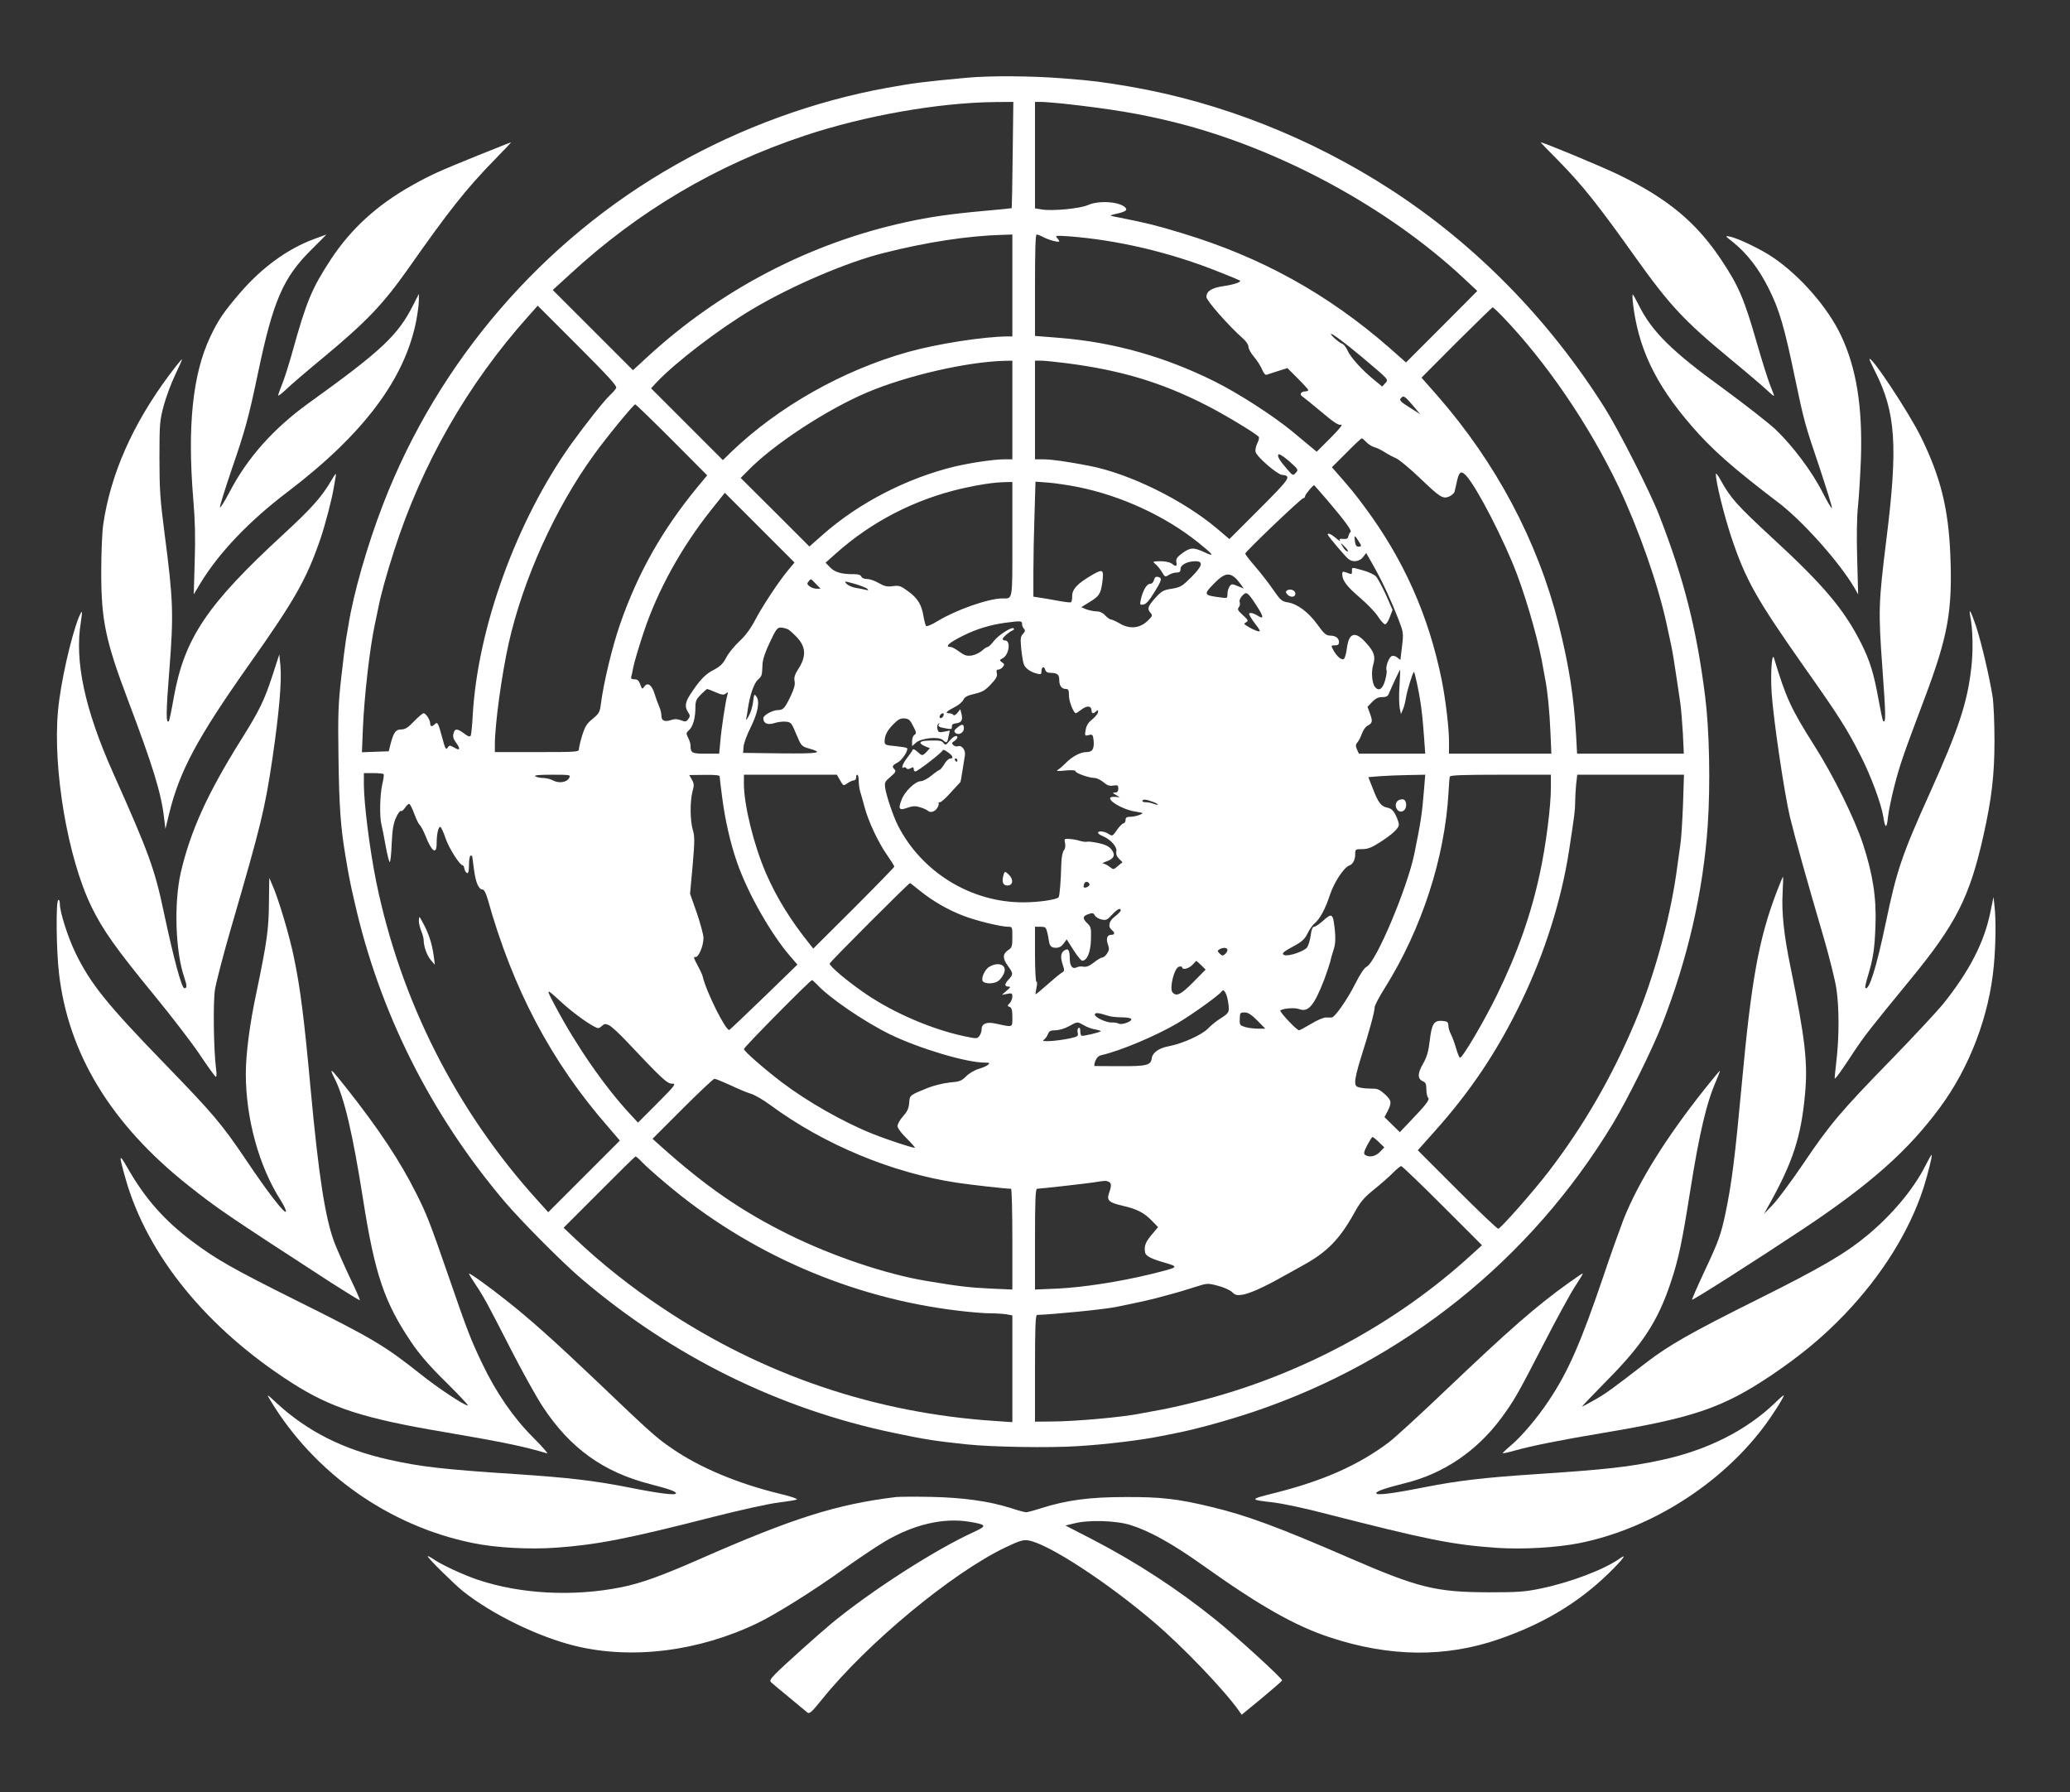
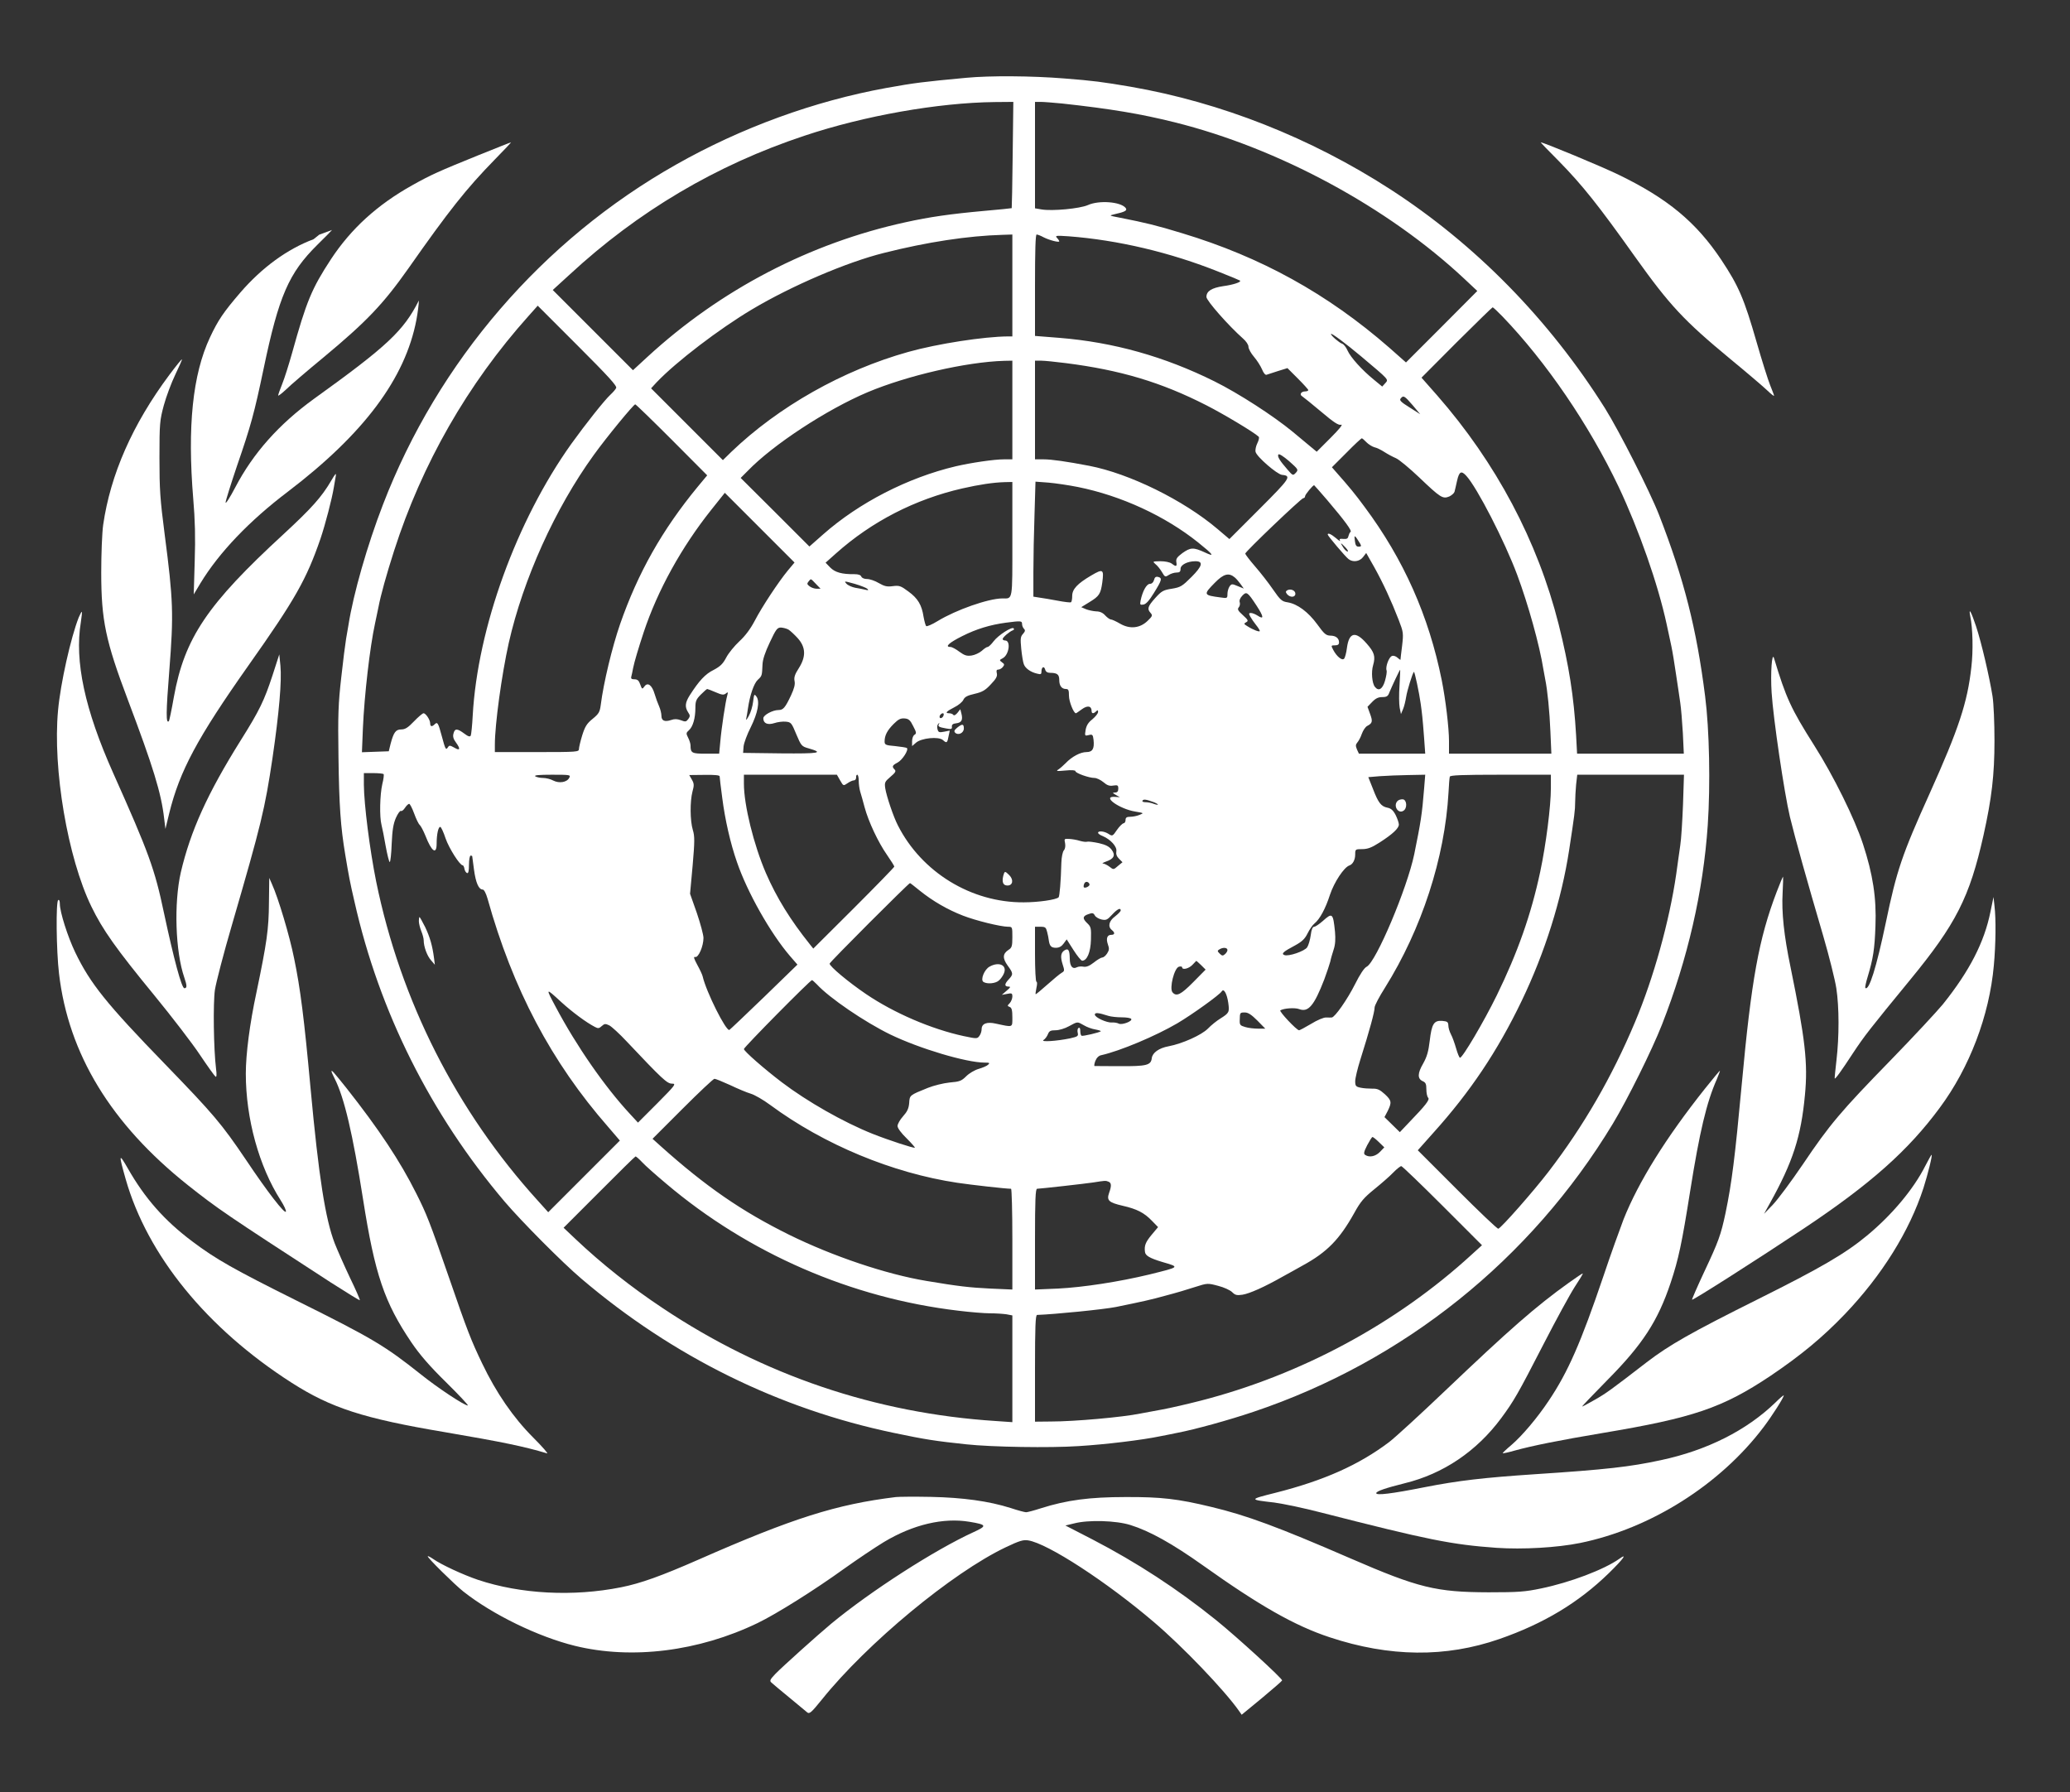
<svg xmlns="http://www.w3.org/2000/svg" version="1.0" width="1280pt" height="1108pt" viewBox="0 0 1280 1108" preserveAspectRatio="xMidYMid meet">
  <rect x="0" y="0" width="1280" height="1108" fill="#333333" stroke="none" />
  <g transform="translate(0,1108) scale(0.1,-0.1)" fill="#ffffff" stroke="none">
    <path d="M5975 10599 c-267 -25 -318 -31 -495 -63 -445 -81 -896 -245 -1300 -474 -825 -466 -1471 -1216 -1812 -2102 -97 -251 -183 -552 -213 -743 -3 -18 -10 -57 -15 -87 -5 -30 -19 -138 -30 -240 -18 -159 -21 -229 -17 -490 4 -302 13 -431 42 -605 22 -132 29 -170 57 -290 153 -680 471 -1315 929 -1855 103 -121 356 -376 474 -476 566 -482 1224 -806 1935 -954 190 -40 256 -50 445 -70 157 -17 518 -23 695 -11 166 10 396 38 505 61 28 5 75 15 105 21 110 21 320 79 471 130 929 312 1714 941 2222 1781 91 151 241 453 304 613 159 406 255 823 283 1233 17 252 10 592 -16 795 -53 421 -131 727 -285 1123 -56 144 -247 520 -334 659 -346 550 -802 1015 -1330 1356 -491 317 -1045 536 -1605 633 -171 29 -229 37 -410 51 -198 16 -458 18 -605 4z m287 -476 c-2 -181 -5 -329 -6 -330 -1 -1 -78 -9 -171 -17 -209 -19 -335 -37 -485 -70 -592 -129 -1145 -417 -1597 -833 l-89 -82 -248 248 -248 248 104 95 c424 392 907 678 1453 859 368 123 825 204 1175 208 l116 1 -4 -327z m306 317 c302 -33 486 -64 695 -116 643 -160 1319 -525 1792 -968 l80 -75 -220 -221 -221 -221 -104 92 c-382 333 -793 560 -1280 707 -157 48 -227 65 -385 96 -67 13 -69 13 -35 21 68 15 83 24 70 40 -32 38 -164 48 -233 17 -50 -22 -220 -38 -286 -27 l-41 7 0 329 0 329 36 0 c19 0 79 -5 132 -10z m-308 -1125 l0 -315 -27 0 c-148 -1 -435 -45 -617 -96 -404 -113 -802 -338 -1094 -618 l-52 -51 -222 222 -222 222 34 37 c122 128 387 330 590 451 245 146 586 292 815 349 269 68 522 106 733 112 l62 2 0 -315z m193 298 c35 -18 97 -34 97 -25 0 3 -6 13 -14 21 -13 15 -6 15 72 10 303 -23 628 -99 932 -221 69 -27 126 -51 128 -53 9 -9 -43 -26 -103 -34 -73 -11 -105 -31 -105 -67 0 -23 138 -179 225 -256 20 -17 35 -39 35 -52 0 -12 15 -40 34 -62 19 -22 41 -57 50 -78 9 -23 21 -36 28 -33 7 2 39 13 71 23 l58 18 64 -64 c36 -36 65 -68 65 -72 0 -4 -9 -8 -19 -8 -26 0 -38 -20 -18 -31 8 -5 61 -48 117 -95 78 -66 107 -85 123 -80 13 3 -12 -28 -65 -81 l-86 -86 -35 29 c-19 16 -70 58 -113 94 -120 99 -335 238 -484 312 -310 154 -625 242 -958 269 l-152 12 0 314 c0 212 3 313 10 313 6 0 25 -7 43 -17z m-2643 -932 c-4 -9 -20 -27 -35 -41 -37 -34 -155 -183 -242 -304 -339 -475 -580 -1139 -610 -1681 -3 -60 -9 -116 -12 -123 -5 -9 -16 -6 -41 13 -43 32 -58 32 -66 -1 -5 -18 0 -34 15 -54 30 -41 26 -54 -9 -33 -27 15 -32 16 -40 3 -13 -20 -16 -14 -38 68 -22 82 -27 91 -44 74 -17 -17 -28 -15 -28 6 0 21 -27 62 -41 62 -6 0 -32 -22 -59 -50 -37 -39 -55 -50 -79 -50 -34 0 -47 -18 -66 -90 l-11 -45 -83 -3 -83 -3 6 148 c9 205 43 501 75 648 5 22 14 67 21 100 14 75 51 207 97 350 172 536 454 1030 831 1451 l57 64 247 -247 c191 -191 245 -250 238 -262z m5481 442 c270 -281 535 -669 718 -1053 125 -265 243 -600 297 -850 9 -41 22 -102 29 -135 7 -33 20 -112 29 -175 10 -63 21 -142 26 -175 5 -33 12 -117 16 -187 l6 -128 -330 0 -330 0 -6 113 c-14 241 -44 432 -108 687 -130 515 -387 999 -751 1415 l-97 110 217 218 c120 119 220 217 223 217 3 0 31 -26 61 -57z m-876 -245 c178 -150 172 -143 151 -167 l-19 -21 -51 42 c-75 61 -144 138 -163 180 -9 21 -24 40 -34 43 -18 6 -69 50 -69 60 0 10 93 -60 185 -137z m-2155 -333 l0 -305 -52 0 c-61 0 -203 -21 -298 -43 -296 -70 -598 -225 -820 -421 l-85 -75 -212 212 -213 212 43 43 c156 162 489 380 742 487 245 103 610 187 843 194 l52 1 0 -305z m330 290 c338 -43 590 -118 870 -261 106 -54 295 -167 323 -194 5 -4 1 -22 -8 -40 -9 -18 -14 -42 -11 -54 7 -30 132 -138 163 -142 61 -6 52 -20 -139 -211 l-186 -186 -73 62 c-211 179 -545 343 -794 391 -141 27 -233 40 -282 40 l-53 0 0 305 0 305 38 0 c20 0 89 -7 152 -15z m2145 -260 l47 -56 -66 42 c-53 33 -64 44 -55 55 17 21 23 18 74 -41z m-4581 -214 l219 -220 -59 -71 c-219 -266 -369 -531 -480 -850 -49 -142 -102 -362 -119 -497 -6 -46 -12 -56 -51 -88 -36 -29 -47 -48 -64 -102 -11 -36 -20 -74 -20 -84 0 -18 -11 -19 -260 -19 l-260 0 0 46 c0 124 42 432 86 629 89 393 286 831 525 1161 79 110 247 314 257 314 4 0 106 -99 226 -219z m4295 -15 c13 -13 35 -27 49 -31 15 -3 43 -17 63 -30 20 -13 52 -30 71 -38 19 -8 84 -62 144 -119 131 -125 145 -134 185 -118 15 7 30 20 33 29 2 9 10 40 16 69 13 57 26 64 57 30 67 -73 238 -406 315 -613 67 -180 138 -433 162 -585 4 -19 8 -46 11 -60 14 -68 27 -199 32 -322 l6 -138 -317 0 -316 0 0 78 c0 81 -21 257 -45 377 -80 397 -235 746 -477 1071 -59 80 -90 118 -182 222 l-20 23 89 89 c49 50 92 90 96 90 3 0 16 -11 28 -24z m-436 -189 c-18 -19 -19 -18 -52 20 -48 55 -64 81 -56 93 4 6 31 -11 66 -41 57 -51 59 -53 42 -72z m-1753 -411 c0 -390 4 -366 -63 -366 -86 -1 -284 -70 -399 -140 -34 -21 -67 -35 -71 -31 -4 4 -11 30 -16 57 -11 74 -36 115 -94 157 -47 35 -56 38 -96 33 -36 -5 -52 -1 -87 19 -23 14 -56 25 -72 25 -18 0 -32 6 -36 15 -4 10 -18 15 -43 15 -77 -1 -120 11 -150 42 l-28 29 64 57 c222 198 489 335 781 402 106 24 191 37 263 39 l47 1 0 -354z m405 323 c268 -54 539 -179 744 -343 96 -77 106 -92 40 -61 -70 32 -87 31 -138 -5 -33 -25 -40 -35 -37 -55 5 -28 -1 -31 -28 -10 -12 9 -41 15 -70 15 -50 -1 -50 -1 -31 -18 12 -9 30 -32 40 -49 18 -31 20 -32 42 -18 12 8 34 15 48 15 19 0 25 5 25 23 0 25 43 47 92 47 51 0 43 -30 -24 -97 -58 -58 -68 -64 -122 -73 -53 -8 -64 -15 -102 -57 -47 -52 -52 -68 -29 -93 13 -15 11 -20 -18 -48 -48 -47 -111 -53 -171 -18 -24 14 -50 26 -57 26 -6 0 -22 11 -35 25 -15 17 -34 25 -56 25 -18 1 -46 7 -62 13 l-30 13 52 32 c59 36 68 50 78 120 11 83 5 87 -68 44 -87 -51 -118 -85 -118 -127 0 -19 -3 -36 -8 -39 -4 -2 -41 2 -82 10 -41 8 -92 16 -112 19 l-38 6 0 152 c0 84 3 244 7 356 l6 203 81 -6 c45 -4 126 -16 181 -27z m1542 -81 c112 -132 155 -191 144 -197 -5 -3 -10 -15 -13 -26 -3 -15 -10 -19 -32 -17 -21 2 -26 0 -20 -10 5 -7 -7 -1 -25 15 -30 25 -51 34 -51 22 0 -8 110 -138 129 -152 27 -21 68 -15 89 12 l20 26 50 -88 c54 -97 105 -207 151 -326 29 -75 30 -82 21 -160 -6 -45 -10 -84 -10 -86 0 -2 -8 3 -19 13 -10 9 -25 14 -34 10 -19 -7 -41 -68 -33 -89 3 -8 -2 -37 -10 -65 -15 -51 -39 -66 -62 -37 -18 22 -24 93 -11 135 15 53 8 79 -41 134 -68 78 -108 69 -121 -27 -4 -32 -12 -62 -18 -68 -13 -13 -46 15 -67 55 -14 27 -14 28 11 28 17 0 25 5 25 18 0 26 -20 42 -54 42 -27 1 -38 11 -80 69 -56 77 -123 127 -184 137 -35 5 -45 14 -90 79 -28 41 -78 105 -112 144 -33 38 -60 74 -60 78 0 12 347 343 359 343 6 0 11 5 11 12 0 10 48 68 56 68 1 0 38 -42 81 -92z m-3335 -435 c-57 -69 -160 -224 -206 -313 -26 -49 -58 -92 -94 -125 -30 -28 -67 -73 -81 -100 -21 -40 -37 -55 -78 -77 -52 -25 -91 -68 -148 -157 -29 -46 -31 -72 -10 -105 13 -19 13 -25 1 -42 -13 -17 -18 -18 -46 -7 -22 8 -39 9 -61 1 -39 -13 -59 -4 -59 26 0 14 -6 40 -14 58 -8 18 -21 53 -28 77 -16 55 -43 75 -63 47 -14 -19 -15 -18 -26 12 -8 24 -17 32 -36 32 -18 0 -23 4 -19 18 2 9 8 33 11 52 7 36 33 123 65 220 86 259 234 527 419 759 l83 104 216 -216 215 -215 -41 -49z m3539 165 c8 -14 6 -18 -10 -18 -14 0 -20 9 -23 36 -4 33 -3 34 10 18 7 -11 18 -27 23 -36z m-91 -23 c13 -14 19 -25 13 -25 -6 0 -18 11 -27 25 -9 14 -15 25 -13 25 2 0 14 -11 27 -25z m-685 -185 c9 -7 25 -26 36 -41 l20 -28 -37 15 c-35 15 -39 15 -51 -2 -7 -10 -13 -31 -13 -46 0 -27 -1 -28 -42 -22 -107 14 -109 17 -36 91 54 55 86 64 123 33z m-2590 -40 l29 -30 -25 0 c-13 0 -33 7 -43 15 -16 12 -17 17 -6 30 16 19 11 20 45 -15z m319 -31 c8 -9 5 -10 -14 -5 -14 3 -42 9 -62 12 -20 4 -45 15 -54 25 -16 18 -14 17 52 -1 37 -11 72 -25 78 -31z m2407 -105 c44 -68 46 -87 5 -60 -14 9 -32 16 -41 16 -13 0 -14 -4 -4 -22 7 -13 23 -36 35 -51 13 -16 24 -33 24 -38 0 -9 -40 6 -78 30 -21 13 -22 15 -6 24 15 8 12 14 -21 44 -30 27 -35 36 -25 48 7 8 9 22 6 31 -4 11 2 26 15 40 27 29 33 25 90 -62z m-1451 -112 c0 -10 5 -23 12 -30 9 -9 7 -16 -6 -31 -16 -17 -17 -30 -11 -93 4 -40 11 -83 16 -95 9 -25 42 -49 82 -58 23 -6 27 -4 27 13 0 28 16 37 23 12 3 -13 14 -20 30 -20 44 0 57 -10 57 -44 0 -36 15 -56 42 -56 15 0 18 -8 18 -42 0 -35 29 -108 43 -108 2 0 18 11 37 25 34 25 60 21 60 -11 0 -17 12 -18 28 -2 9 9 12 8 12 -4 0 -9 -16 -29 -35 -45 -26 -20 -37 -39 -42 -66 -6 -37 -5 -38 19 -32 23 6 26 3 30 -29 6 -55 -6 -76 -44 -76 -37 0 -90 -28 -129 -69 -14 -14 -34 -32 -45 -39 -16 -10 -9 -11 44 -6 39 4 62 2 62 -4 0 -12 84 -42 118 -42 13 0 38 -12 55 -26 23 -20 38 -25 61 -21 27 4 31 2 31 -19 0 -17 -6 -24 -20 -24 -18 -1 -17 -2 5 -15 l25 -14 -30 2 c-86 6 26 -75 126 -91 53 -9 53 -9 26 -20 -16 -7 -42 -12 -58 -12 -22 0 -29 -5 -29 -20 0 -11 -6 -20 -12 -20 -7 -1 -26 -19 -41 -41 -27 -40 -29 -40 -52 -25 -26 17 -65 21 -65 7 0 -5 12 -14 28 -20 50 -21 90 -66 85 -94 -3 -17 2 -32 16 -46 l22 -22 -28 -23 c-27 -24 -28 -24 -52 -5 -13 10 -31 19 -40 20 -9 0 -1 5 18 12 50 17 60 40 35 73 -15 20 -36 31 -79 41 -33 7 -65 11 -72 9 -6 -3 -27 0 -45 5 -18 6 -48 11 -66 12 -31 2 -32 1 -26 -26 3 -17 1 -34 -7 -44 -8 -8 -15 -43 -16 -77 -3 -119 -11 -207 -17 -214 -15 -15 -126 -31 -216 -31 -324 -2 -631 186 -778 476 -27 52 -70 179 -78 229 -5 36 -3 41 32 71 31 26 36 35 26 45 -18 18 -15 26 18 43 29 15 70 78 58 90 -3 3 -35 8 -72 12 -60 5 -66 8 -66 29 0 37 16 68 56 108 29 29 43 36 68 34 25 -2 35 -11 53 -48 20 -38 21 -45 8 -53 -8 -4 -15 -22 -15 -39 l0 -31 23 20 c32 30 142 41 168 17 23 -21 27 -18 35 26 l7 33 -35 -7 c-31 -6 -36 -4 -41 16 -4 13 -1 27 5 33 8 7 9 6 4 -2 -8 -14 -1 -19 45 -27 31 -6 37 -4 35 11 -1 13 7 19 27 21 33 4 42 21 32 60 l-7 27 -18 -23 c-11 -13 -21 -18 -25 -12 -3 5 -15 10 -26 10 -28 0 -17 12 34 38 24 12 48 32 54 45 8 18 25 27 69 37 48 11 67 22 101 59 33 34 41 50 37 68 -4 16 -2 23 9 23 8 0 21 7 28 16 11 14 11 18 -5 29 -17 13 -17 14 4 25 40 21 52 110 15 110 -8 0 -15 4 -15 9 0 10 43 47 63 54 7 2 9 8 5 12 -11 12 -95 -42 -124 -80 -14 -19 -31 -35 -37 -35 -6 0 -22 -11 -36 -24 -15 -13 -43 -26 -63 -29 -30 -4 -43 0 -75 23 -21 16 -46 30 -56 30 -37 0 -9 26 73 67 87 44 173 70 270 83 92 12 100 12 100 -8z m-1444 -35 c11 -7 37 -31 57 -53 50 -56 52 -114 6 -186 -24 -37 -30 -56 -26 -78 5 -21 -2 -47 -22 -90 -36 -76 -48 -90 -77 -90 -36 0 -94 -31 -94 -51 0 -32 27 -43 68 -30 20 7 53 11 71 9 32 -3 36 -7 65 -78 30 -71 33 -75 76 -87 97 -28 68 -33 -170 -31 l-235 3 3 40 c2 21 22 75 44 118 44 89 58 161 35 191 -13 17 -14 15 -20 -32 -3 -28 -15 -68 -27 -89 -11 -21 -19 -29 -16 -18 2 11 8 40 11 65 12 82 37 155 61 177 26 24 26 25 29 94 1 31 16 76 45 137 38 81 46 92 69 92 14 -1 35 -6 47 -13z m3778 -345 c-4 -55 -3 -116 1 -138 l8 -39 13 31 c7 16 15 50 19 75 6 39 39 146 48 155 4 5 33 -130 42 -197 8 -58 12 -90 21 -211 l7 -98 -205 0 -205 0 -12 26 c-9 22 -9 30 2 43 8 9 21 33 28 54 8 22 23 44 34 49 32 17 34 28 17 74 l-16 44 29 30 c21 22 38 30 62 30 27 0 36 5 44 28 17 41 64 141 67 141 1 1 -1 -43 -4 -97z m-4229 -42 c39 -17 50 -18 63 -8 13 11 15 10 9 -12 -11 -38 -36 -203 -43 -286 l-7 -74 -82 0 c-87 0 -95 4 -95 51 0 11 -7 33 -15 48 -13 26 -13 30 5 46 25 22 40 75 40 139 0 41 5 53 34 82 19 19 36 34 39 34 3 0 27 -9 52 -20z m1409 -145 c-6 -16 -24 -21 -24 -7 0 11 11 22 21 22 5 0 6 -7 3 -15z m-3462 -361 c3 -3 0 -31 -8 -62 -15 -66 -18 -201 -5 -252 5 -19 17 -79 26 -132 10 -54 21 -98 25 -98 4 0 10 51 12 113 4 86 10 123 26 160 12 27 26 46 31 43 5 -3 16 5 25 19 9 14 21 25 26 25 5 0 19 -27 31 -60 12 -33 27 -64 34 -70 7 -6 23 -36 36 -68 38 -98 69 -119 69 -48 0 59 11 107 23 103 5 -1 20 -33 32 -70 21 -61 88 -167 106 -167 4 0 9 -10 11 -22 2 -12 9 -23 16 -26 8 -3 12 12 12 52 0 31 5 56 10 56 6 0 10 -2 10 -4 0 -3 5 -40 11 -83 11 -81 29 -123 54 -123 8 0 20 -22 30 -57 156 -558 394 -1009 746 -1411 l72 -84 -221 -221 -222 -222 -63 70 c-505 556 -850 1237 -1001 1975 -40 199 -75 476 -76 598 l0 72 58 0 c32 0 61 -3 64 -6z m1148 -23 c-14 -28 -62 -36 -99 -17 -16 9 -45 16 -63 16 -18 0 -40 5 -48 10 -10 7 23 10 103 10 113 0 117 -1 107 -19z m930 9 c0 -7 7 -66 16 -133 17 -133 50 -280 91 -397 64 -187 207 -440 328 -581 l46 -53 -207 -201 c-114 -110 -210 -201 -214 -203 -21 -8 -143 235 -165 331 -2 10 -17 42 -33 71 -22 41 -25 52 -13 49 20 -5 51 67 51 118 0 19 -19 89 -41 154 l-42 119 16 175 c13 150 13 181 1 220 -17 57 -18 176 -2 237 11 39 10 50 -4 74 l-16 28 94 1 c64 1 94 -2 94 -9z m745 -25 c20 -35 20 -35 45 -18 14 10 32 18 40 18 8 0 14 8 14 18 -1 9 2 17 7 17 5 0 9 -17 9 -37 0 -20 4 -50 9 -67 5 -17 18 -60 27 -96 24 -90 85 -219 139 -296 25 -36 45 -68 45 -72 0 -4 -113 -120 -250 -257 l-251 -250 -20 25 c-121 151 -206 288 -273 442 -75 174 -136 420 -136 553 l0 55 288 0 287 0 20 -35z m3611 -52 c-13 -160 -20 -203 -61 -405 -44 -211 -236 -666 -294 -695 -15 -7 -41 -46 -72 -108 -48 -95 -124 -204 -144 -206 -5 -1 -21 0 -35 0 -14 1 -55 -16 -92 -39 -37 -22 -71 -40 -75 -40 -15 0 -125 117 -116 123 21 13 90 18 116 8 57 -22 93 21 156 184 16 44 33 94 37 110 3 17 13 50 21 75 10 30 12 64 8 110 -12 115 -16 119 -76 65 -22 -19 -45 -35 -53 -35 -9 0 -17 -17 -21 -52 -4 -29 -14 -63 -22 -75 -16 -24 -115 -58 -141 -48 -21 8 -7 21 65 59 44 24 62 41 79 76 12 24 31 52 42 60 33 27 68 91 96 178 26 78 87 170 120 181 21 7 36 35 36 68 0 32 1 33 43 33 34 0 58 9 108 41 81 52 119 88 119 111 0 10 -9 37 -20 59 -15 29 -29 41 -50 45 -40 8 -57 30 -90 116 l-29 73 72 6 c40 3 119 6 176 7 l104 2 -7 -87z m784 5 c0 -112 -30 -349 -66 -518 -56 -264 -140 -501 -269 -765 -80 -163 -211 -385 -227 -385 -4 0 -15 26 -24 58 -9 31 -23 71 -32 87 -9 17 -16 41 -16 55 -1 21 -6 25 -37 28 -52 4 -66 -18 -78 -122 -8 -67 -17 -99 -41 -142 -35 -60 -36 -94 -2 -109 18 -8 22 -18 22 -50 0 -23 5 -46 11 -52 12 -12 -15 -46 -120 -155 l-55 -58 -48 47 -47 46 20 38 c26 53 24 65 -18 104 -31 28 -46 35 -78 34 -22 0 -55 2 -72 6 -29 6 -33 11 -33 40 0 18 14 77 31 131 59 187 89 298 89 325 0 12 29 67 64 122 227 363 370 802 393 1207 2 47 6 91 8 98 3 9 75 12 315 12 l310 0 0 -82z m817 -103 c-4 -101 -11 -215 -17 -252 -5 -37 -17 -117 -25 -178 -42 -290 -140 -642 -255 -915 -142 -338 -317 -641 -535 -925 -92 -120 -291 -346 -310 -352 -6 -2 -120 107 -254 241 l-244 244 97 109 c227 252 396 504 545 814 144 299 247 627 294 934 33 216 37 246 37 293 0 27 3 77 6 111 l7 61 330 0 330 0 -6 -185z m-3269 14 c12 -5 22 -11 22 -14 0 -2 -12 0 -26 5 -14 6 -37 10 -50 10 -15 0 -23 4 -19 10 6 10 22 8 73 -11z m-401 -506 c4 -11 -26 -27 -35 -19 -2 3 -2 12 2 21 6 18 27 16 33 -2z m-1048 -41 c80 -64 170 -116 265 -153 83 -32 231 -68 279 -69 27 0 27 -1 27 -64 0 -56 -3 -66 -24 -79 -36 -24 -38 -51 -5 -97 35 -48 36 -54 5 -87 -26 -28 -26 -43 2 -43 13 0 9 -7 -13 -25 l-30 -26 33 6 c28 6 32 4 32 -16 0 -12 -7 -31 -16 -41 -16 -16 -16 -18 0 -24 12 -5 16 -20 16 -64 0 -65 6 -62 -102 -39 -56 13 -88 0 -88 -34 0 -13 -6 -32 -14 -42 -13 -18 -16 -18 -97 -1 -199 43 -430 142 -604 260 -109 74 -225 171 -225 188 0 9 487 496 497 498 2 0 29 -21 62 -48z m1241 -121 c0 -6 -16 -22 -35 -37 -38 -28 -46 -63 -20 -84 21 -17 19 -30 -4 -30 -25 0 -33 -23 -20 -60 9 -24 8 -35 -5 -55 -9 -14 -22 -25 -30 -25 -7 0 -31 -14 -52 -31 -27 -21 -46 -29 -64 -26 -13 3 -32 1 -40 -3 -28 -15 -45 6 -45 54 -1 52 -9 65 -33 50 -23 -15 -26 -40 -11 -87 12 -37 12 -41 -5 -51 -11 -6 -51 -39 -89 -73 -39 -35 -72 -62 -73 -60 -2 1 1 19 5 40 5 21 5 37 0 37 -5 0 -9 77 -9 170 l0 170 34 0 c30 0 34 -4 41 -32 5 -18 9 -40 10 -50 5 -37 15 -48 44 -48 20 0 35 8 48 26 l19 26 42 -66 c23 -36 47 -66 54 -66 30 1 52 52 54 131 2 70 0 79 -22 100 -32 30 -30 45 6 57 25 9 31 8 40 -8 5 -10 24 -21 41 -25 28 -6 36 -3 65 29 32 35 54 46 54 27z m660 -245 c0 -7 -7 -19 -16 -26 -12 -11 -18 -10 -32 4 -15 15 -15 18 -2 26 22 14 50 12 50 -4z m-163 -93 l28 -28 -76 -77 c-77 -78 -105 -92 -129 -63 -20 25 11 150 40 158 11 3 20 1 20 -4 0 -18 41 -8 63 15 12 13 23 24 24 25 1 1 14 -11 30 -26z m-2376 -119 c77 -84 296 -233 454 -310 180 -87 470 -174 585 -174 29 0 32 -2 20 -13 -8 -8 -35 -19 -59 -26 -24 -7 -58 -27 -76 -45 -29 -29 -41 -34 -103 -39 -39 -4 -99 -19 -134 -33 -114 -46 -113 -45 -116 -94 -3 -34 -12 -53 -38 -82 -19 -21 -34 -48 -34 -60 0 -13 22 -43 56 -76 30 -30 53 -56 51 -58 -5 -5 -164 47 -262 86 -180 72 -403 199 -560 318 -108 82 -235 193 -235 206 0 11 410 426 421 426 3 0 16 -12 30 -26z m2544 -114 c8 -58 6 -63 -48 -97 -23 -14 -58 -42 -78 -63 -40 -40 -158 -93 -243 -109 -60 -11 -100 -40 -104 -74 -5 -43 -32 -50 -197 -49 -82 0 -153 1 -157 1 -3 1 -1 15 5 31 8 20 21 33 37 36 116 26 335 118 470 197 90 53 263 177 275 198 13 20 32 -16 40 -71z m-4124 4 c67 -61 153 -125 207 -153 20 -11 27 -10 43 5 17 15 22 16 47 4 15 -8 63 -52 107 -99 219 -232 250 -261 280 -261 28 0 22 -8 -90 -121 l-120 -120 -49 53 c-156 168 -331 420 -459 661 -65 122 -65 122 34 31z m3383 -85 c16 -5 53 -9 82 -9 29 0 56 -4 59 -10 9 -14 -57 -39 -77 -29 -9 5 -28 8 -41 7 -32 -3 -107 31 -107 49 0 14 22 12 84 -8z m921 -29 l49 -50 -44 0 c-25 0 -61 4 -80 10 -31 9 -35 13 -34 42 1 48 1 48 32 48 20 0 41 -14 77 -50z m-1073 -29 c18 -11 50 -23 71 -26 21 -4 36 -9 34 -11 -8 -8 -112 -32 -119 -28 -5 3 -8 16 -8 30 0 16 -4 23 -11 18 -6 -3 -8 -17 -5 -29 5 -21 1 -24 -47 -35 -82 -17 -186 -24 -164 -10 10 6 22 23 27 36 8 20 17 24 47 24 22 0 58 11 83 25 55 30 51 29 92 6z m-2187 -370 c46 -22 103 -46 127 -53 24 -7 78 -38 121 -70 332 -245 756 -421 1157 -481 87 -13 300 -37 332 -37 4 0 8 -140 8 -312 l0 -311 -137 6 c-125 6 -197 14 -393 47 -249 41 -581 153 -851 286 -293 145 -515 298 -794 548 l-50 45 185 185 c102 102 191 186 198 186 7 0 51 -18 97 -39z m4012 -353 l33 -32 -27 -28 c-27 -28 -65 -36 -91 -19 -11 7 -9 19 12 60 15 28 29 51 33 51 4 0 22 -14 40 -32z m-4556 -124 c18 -20 85 -79 148 -132 510 -432 1146 -708 1808 -786 73 -9 160 -16 195 -16 35 0 80 -3 101 -6 l37 -7 0 -330 0 -330 -102 7 c-744 48 -1440 284 -2060 698 -196 130 -377 274 -538 426 l-75 71 220 220 c121 122 222 221 225 221 4 0 22 -16 41 -36z m4949 -269 l244 -244 -65 -59 c-464 -425 -1053 -742 -1674 -902 -82 -21 -190 -46 -240 -55 -49 -9 -110 -20 -135 -25 -107 -22 -404 -49 -552 -49 l-98 -1 0 330 c0 257 3 330 13 330 111 4 411 34 487 49 166 34 217 45 310 71 58 15 139 39 181 53 75 24 77 24 141 7 36 -9 75 -27 87 -39 19 -19 29 -21 64 -16 44 7 136 48 247 111 36 20 93 51 126 70 150 82 227 161 318 324 39 71 60 95 124 147 42 34 95 80 117 103 21 22 44 40 50 40 5 0 120 -110 255 -245z m-2066 149 c19 -7 20 -26 4 -70 -16 -46 -2 -59 84 -79 88 -20 133 -43 181 -93 l38 -39 -41 -49 c-37 -45 -45 -66 -40 -104 2 -23 29 -39 105 -62 112 -33 115 -30 -78 -78 -187 -45 -407 -79 -564 -87 l-143 -6 0 311 c0 243 3 312 13 312 25 1 294 31 347 39 76 12 76 12 94 5z" />
    <path d="M7136 7494 c-4 -15 -14 -24 -26 -24 -20 0 -45 -45 -57 -103 -5 -26 -3 -28 17 -25 16 2 36 24 66 73 49 79 52 91 25 98 -14 3 -21 -2 -25 -19z" />
-     <path d="M8360 7550 c0 -23 0 -23 -34 -10 -23 8 -26 7 -26 -11 0 -38 29 -76 110 -145 44 -38 95 -90 111 -116 17 -27 37 -48 44 -48 7 0 20 20 29 45 l17 44 -41 93 c-23 51 -51 102 -61 114 -11 11 -46 28 -79 37 -74 21 -70 21 -70 -3z" />
    <path d="M7959 7430 c-10 -7 -10 -11 0 -24 19 -22 51 -20 51 3 0 21 -30 33 -51 21z" />
    <path d="M5919 6581 c-18 -15 -21 -22 -13 -31 19 -19 54 -2 54 26 0 29 -10 30 -41 5z" />
-     <path d="M5871 6499 c-20 -25 -25 -28 -35 -15 -13 17 -23 19 -93 17 -59 -1 -68 -15 -23 -35 l30 -12 -20 -22 c-26 -27 -28 -27 -58 1 -16 14 -26 18 -29 10 -2 -7 -18 -28 -34 -49 -27 -35 -40 -72 -20 -59 5 3 12 1 16 -5 4 -7 12 -7 26 0 15 9 19 7 19 -5 0 -8 4 -15 10 -15 14 0 170 121 170 132 0 5 14 0 30 -12 33 -23 39 -40 15 -40 -9 0 -25 -16 -36 -35 -12 -19 -25 -35 -29 -35 -4 0 -27 -16 -50 -35 -23 -19 -53 -35 -66 -35 -34 0 -100 -63 -119 -115 -23 -58 -15 -68 37 -49 33 11 49 12 77 3 20 -6 40 -15 46 -20 16 -16 43 -10 59 13 8 12 13 25 10 30 -3 4 1 8 8 8 8 0 38 27 68 61 30 33 57 62 59 64 1 2 7 32 12 67 6 35 12 77 15 94 7 35 -18 69 -43 60 -8 -3 -20 0 -28 7 -11 11 -10 16 6 25 10 7 19 17 19 22 0 19 -25 8 -49 -21z m49 -119 c0 -5 -2 -10 -4 -10 -3 0 -8 5 -11 10 -3 6 -1 10 4 10 6 0 11 -4 11 -10z" />
    <path d="M6204 5666 c-10 -41 -1 -61 26 -61 33 0 39 36 11 64 -27 27 -29 26 -37 -3z" />
    <path d="M2590 5385 c0 -14 7 -42 15 -62 8 -19 15 -45 15 -57 0 -39 21 -96 45 -123 l24 -28 -5 40 c-10 77 -25 130 -55 193 -17 34 -33 62 -35 62 -2 0 -4 -11 -4 -25z" />
    <path d="M8642 6128 c-29 -29 3 -82 36 -61 25 15 22 67 -3 71 -11 1 -26 -3 -33 -10z" />
    <path d="M6120 5104 c-33 -17 -59 -82 -39 -95 23 -15 76 -10 96 9 11 9 25 29 31 44 21 50 -30 74 -88 42z" />
    <path d="M2960 10121 c-249 -101 -294 -121 -412 -187 -216 -121 -377 -268 -501 -456 -120 -183 -152 -261 -241 -581 -20 -71 -47 -157 -61 -191 -14 -34 -25 -67 -25 -71 0 -5 21 11 48 36 26 26 130 115 232 199 267 222 369 329 525 550 251 358 360 495 534 673 58 59 103 107 101 107 -3 0 -93 -36 -200 -79z" />
    <path d="M9640 10083 c145 -148 244 -272 472 -593 213 -298 299 -391 588 -630 102 -84 204 -171 228 -194 23 -22 42 -37 42 -33 0 4 -11 33 -24 65 -13 32 -51 152 -84 267 -77 268 -111 347 -218 508 -156 234 -333 380 -634 526 -109 53 -466 201 -483 201 -2 0 49 -53 113 -117z" />
-     <path d="M1939 9601 c-163 -61 -319 -175 -453 -330 -104 -121 -138 -171 -188 -278 -107 -229 -140 -550 -103 -998 11 -129 14 -238 9 -385 l-6 -205 42 70 c115 189 302 385 540 565 470 358 726 700 795 1063 8 43 15 97 15 119 l0 41 -35 -69 c-94 -187 -195 -282 -650 -609 -215 -156 -374 -334 -485 -546 -33 -63 -60 -105 -60 -94 0 11 32 112 70 225 87 252 107 326 165 602 94 450 156 592 332 766 51 50 92 92 91 92 -2 -1 -37 -14 -79 -29z" />
-     <path d="M10716 9583 c88 -71 161 -166 222 -289 65 -130 96 -236 162 -554 55 -262 59 -279 152 -553 43 -131 78 -242 76 -248 -2 -6 -27 36 -56 93 -66 131 -186 291 -294 394 -47 43 -189 154 -316 247 -323 234 -445 354 -528 519 -19 38 -36 68 -38 68 -2 0 -2 -19 0 -42 31 -284 137 -509 362 -769 126 -147 258 -263 542 -479 149 -114 374 -366 468 -526 l22 -39 -6 220 c-4 137 -2 260 5 325 6 58 14 188 18 290 11 326 -28 565 -123 766 -81 172 -252 368 -420 482 -71 49 -217 119 -266 129 -33 6 -33 6 18 -34z" />
+     <path d="M1939 9601 c-163 -61 -319 -175 -453 -330 -104 -121 -138 -171 -188 -278 -107 -229 -140 -550 -103 -998 11 -129 14 -238 9 -385 l-6 -205 42 70 c115 189 302 385 540 565 470 358 726 700 795 1063 8 43 15 97 15 119 c-94 -187 -195 -282 -650 -609 -215 -156 -374 -334 -485 -546 -33 -63 -60 -105 -60 -94 0 11 32 112 70 225 87 252 107 326 165 602 94 450 156 592 332 766 51 50 92 92 91 92 -2 -1 -37 -14 -79 -29z" />
    <path d="M1047 8762 c-228 -306 -364 -616 -409 -927 -7 -50 -12 -181 -12 -295 0 -295 27 -423 165 -788 156 -413 206 -575 224 -732 l8 -65 23 95 c65 264 174 467 490 915 290 410 359 533 446 785 30 89 71 247 82 315 4 22 9 54 12 70 4 24 -1 19 -28 -27 -59 -101 -122 -171 -294 -330 -473 -435 -613 -643 -679 -1008 -14 -80 -28 -147 -31 -149 -18 -18 -18 52 3 314 27 348 25 429 -29 843 -28 216 -32 275 -32 472 0 212 2 231 27 324 15 55 47 140 71 190 24 50 43 93 41 94 -2 2 -37 -41 -78 -96z" />
-     <path d="M11560 8858 c0 -3 16 -37 35 -75 128 -253 142 -461 69 -1043 -48 -390 -50 -435 -24 -791 21 -288 22 -344 5 -327 -4 3 -17 66 -30 139 -29 159 -53 235 -107 343 -105 208 -233 360 -551 652 -213 197 -256 244 -317 355 -16 30 -30 47 -30 38 0 -49 48 -244 95 -388 90 -268 153 -380 453 -807 210 -297 264 -382 346 -544 65 -126 130 -303 142 -382 11 -72 21 -73 28 -3 4 37 22 126 41 199 33 127 54 189 185 536 146 388 174 543 160 890 -12 287 -60 480 -181 727 -74 151 -316 517 -319 481z" />
    <path d="M487 7263 c-49 -124 -113 -408 -128 -575 -34 -362 60 -913 206 -1213 70 -144 151 -259 390 -550 108 -132 235 -297 282 -368 47 -70 90 -130 96 -134 6 -4 8 13 3 48 -15 120 -19 407 -7 489 7 45 54 227 106 404 181 622 203 714 250 1029 41 280 58 477 49 571 l-7 70 -42 -130 c-51 -155 -80 -216 -195 -399 -208 -332 -312 -563 -372 -819 -43 -189 -34 -490 22 -651 17 -50 17 -65 0 -65 -17 0 -65 180 -126 465 -57 272 -94 373 -314 865 -176 394 -240 692 -200 934 5 33 8 61 6 63 -2 2 -10 -13 -19 -34z" />
    <path d="M12183 7271 c16 -76 19 -215 7 -316 -24 -219 -79 -383 -257 -779 -173 -383 -205 -479 -272 -801 -58 -276 -104 -425 -127 -403 -2 3 4 34 15 69 34 113 43 171 48 314 7 172 -16 320 -77 506 -51 156 -181 420 -301 609 -145 229 -175 295 -249 540 -13 44 -23 -91 -15 -213 10 -159 78 -619 113 -767 33 -136 104 -389 207 -740 36 -124 72 -268 80 -320 18 -117 18 -299 1 -445 -7 -60 -12 -111 -11 -113 4 -5 40 45 114 158 68 103 103 148 351 450 286 348 369 512 455 895 51 229 68 374 68 585 0 110 -5 230 -12 275 -20 123 -68 330 -102 433 -30 90 -47 121 -36 63z" />
    <path d="M10986 5565 c-110 -289 -156 -539 -216 -1192 -42 -452 -61 -604 -100 -793 -29 -136 -43 -175 -132 -364 -43 -92 -77 -170 -75 -172 5 -5 408 252 692 441 411 274 644 481 839 745 185 249 307 570 335 880 12 130 14 289 4 369 l-6 55 -19 -92 c-38 -188 -129 -365 -293 -570 -37 -45 -181 -200 -321 -344 -311 -319 -379 -399 -546 -647 -72 -106 -156 -219 -186 -250 l-54 -56 36 65 c142 255 193 412 217 670 19 197 2 344 -89 790 -41 196 -56 340 -49 460 3 55 4 100 2 100 -1 0 -19 -43 -39 -95z" />
    <path d="M1663 5498 c-1 -163 -13 -246 -77 -553 -42 -195 -66 -383 -66 -503 0 -279 82 -575 216 -784 20 -31 34 -62 32 -69 -6 -18 -114 121 -247 320 -152 225 -201 282 -498 589 -365 376 -465 501 -558 694 -47 98 -95 250 -95 300 0 17 -4 27 -10 23 -15 -9 -12 -312 5 -455 58 -496 321 -929 796 -1307 187 -148 234 -180 884 -602 97 -62 178 -112 180 -110 2 3 -25 65 -61 139 -35 74 -77 169 -94 212 -58 150 -99 410 -150 963 -39 426 -63 615 -101 798 -28 141 -99 377 -137 460 l-17 39 -2 -154z" />
    <path d="M2050 4455 c0 -3 8 -22 19 -43 60 -118 112 -341 176 -747 73 -465 132 -638 299 -885 51 -75 111 -145 215 -247 80 -79 140 -143 134 -143 -22 0 -188 110 -290 192 -223 177 -295 221 -772 458 -385 192 -495 254 -640 363 -174 130 -295 268 -400 452 -57 99 -58 91 -14 -65 135 -473 503 -924 1026 -1259 244 -156 443 -221 949 -306 351 -60 488 -88 631 -131 9 -3 -29 41 -86 98 -123 123 -229 277 -316 459 -68 142 -91 200 -206 534 -118 341 -137 389 -201 516 -100 200 -230 396 -432 652 -82 102 -92 114 -92 102z" />
    <path d="M10542 4348 c-240 -302 -410 -574 -503 -808 -22 -58 -79 -215 -124 -350 -139 -410 -219 -593 -338 -770 -69 -104 -165 -218 -232 -275 -31 -26 -55 -49 -53 -50 2 -2 35 5 73 16 112 31 283 65 545 109 562 94 741 155 1039 354 188 127 322 238 459 381 229 240 399 512 486 780 27 85 57 205 50 205 -2 0 -19 -30 -38 -67 -73 -145 -207 -305 -362 -433 -135 -112 -289 -201 -670 -391 -417 -208 -551 -284 -692 -392 -219 -169 -249 -191 -321 -232 -42 -24 -77 -43 -78 -41 -1 1 68 74 155 162 219 221 313 365 393 604 48 144 69 242 120 564 59 371 102 551 165 693 12 29 21 53 19 53 -2 0 -44 -51 -93 -112z" />
-     <path d="M2900 3205 c0 -3 17 -32 38 -63 55 -82 75 -120 217 -397 70 -137 161 -302 203 -365 168 -255 374 -402 662 -476 119 -31 160 -45 160 -57 0 -14 -100 -2 -300 38 -210 41 -367 59 -680 80 -456 30 -595 45 -799 91 -277 62 -498 173 -686 345 -67 62 -68 63 -45 24 271 -452 735 -780 1252 -885 143 -30 353 -41 518 -29 252 18 441 55 965 189 173 44 354 84 410 90 55 7 106 15 113 19 6 4 -41 20 -105 35 -260 63 -494 161 -666 279 -97 66 -134 99 -471 421 -252 240 -413 384 -557 497 -112 89 -229 172 -229 164z" />
    <path d="M9701 3149 c-204 -146 -366 -288 -763 -666 -152 -145 -309 -289 -348 -319 -188 -142 -404 -238 -704 -314 -164 -41 -164 -42 -6 -60 52 -7 183 -34 290 -62 661 -169 805 -198 1084 -218 162 -11 374 1 517 30 436 89 866 361 1134 716 53 70 125 183 125 196 0 4 -24 -16 -52 -44 -178 -172 -422 -295 -708 -356 -190 -41 -337 -58 -780 -87 -314 -21 -471 -39 -680 -80 -207 -41 -300 -52 -300 -37 0 12 59 32 175 61 239 58 446 198 598 403 78 106 101 145 262 458 78 152 165 311 193 354 29 44 51 80 49 82 -1 2 -40 -24 -86 -57z" />
    <path d="M5540 1824 c-368 -45 -637 -130 -1221 -387 -230 -101 -358 -147 -479 -171 -296 -59 -620 -42 -884 46 -92 31 -228 94 -279 130 -16 11 -30 18 -32 16 -6 -6 167 -176 220 -218 181 -143 463 -280 690 -336 351 -86 765 -35 1130 141 116 56 352 204 535 336 80 57 190 131 246 165 180 108 367 152 529 125 108 -18 110 -25 25 -64 -239 -109 -637 -365 -880 -566 -83 -69 -300 -264 -345 -310 -34 -36 -37 -43 -25 -54 8 -8 58 -49 110 -92 52 -43 102 -85 111 -92 14 -12 25 -3 92 80 279 347 804 782 1135 940 86 41 110 48 140 43 121 -19 485 -256 777 -505 179 -152 438 -423 527 -550 l16 -23 124 102 c67 56 124 105 126 110 4 10 -278 268 -408 373 -241 194 -490 356 -763 498 l-169 87 54 13 c88 23 259 18 348 -10 119 -37 259 -115 449 -250 351 -250 568 -373 783 -444 371 -123 718 -126 1049 -11 274 95 490 225 677 407 91 89 118 127 65 89 -95 -67 -304 -146 -483 -183 -100 -21 -142 -24 -325 -24 -325 1 -433 27 -855 210 -447 194 -642 266 -860 318 -207 50 -310 62 -530 61 -223 0 -364 -19 -522 -69 -43 -14 -85 -25 -93 -25 -8 0 -50 11 -95 26 -136 43 -297 65 -495 69 -99 2 -196 1 -215 -1z" />
  </g>
</svg>